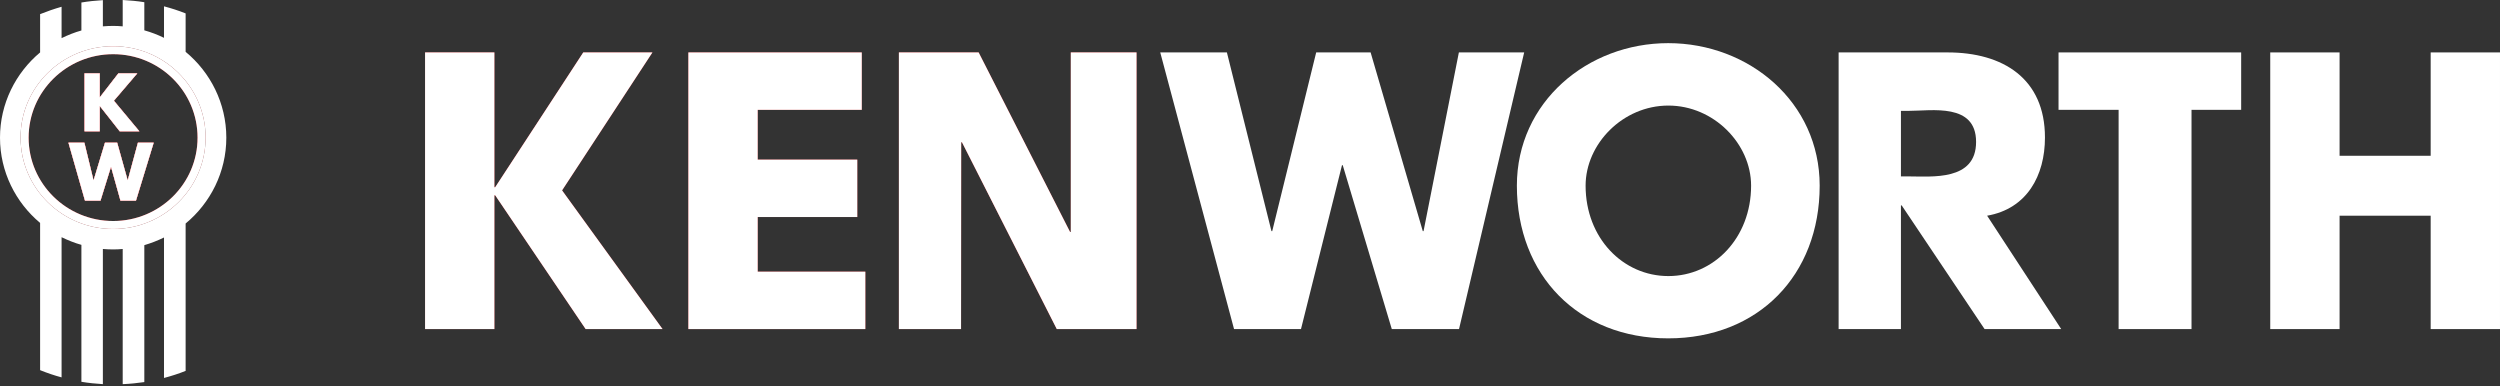
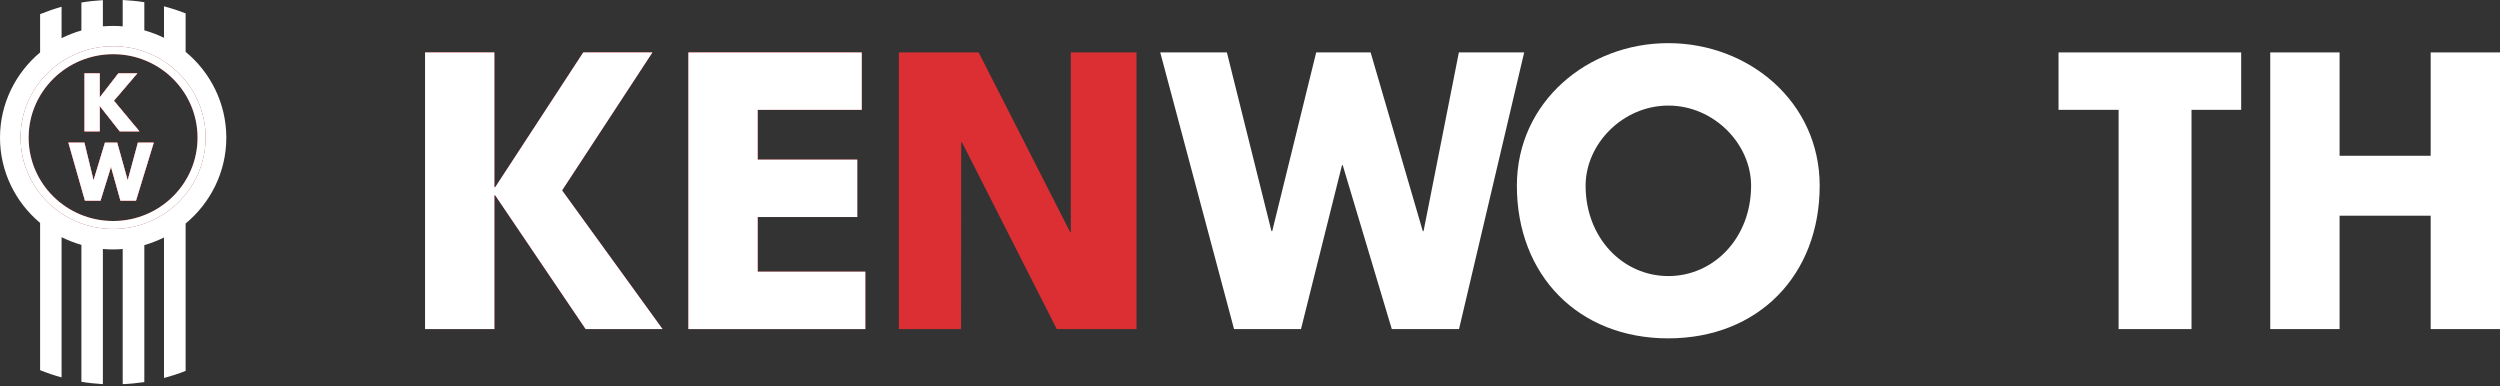
<svg xmlns="http://www.w3.org/2000/svg" width="369" height="57" viewBox="0 0 369 57" fill="none">
  <rect x="0" y="0" width="369" height="57" fill="#333333" stroke="none" />
  <g clip-path="url(#clip0_161_862)">
    <path d="M14.722 19.385H12.477V10.823H14.722V14.343H14.744L17.473 10.823H20.268L16.813 14.865L20.576 19.385H17.671L14.744 15.669H14.722V19.385Z" fill="#DC2F34" />
    <path d="M20.355 21.059H22.688L20.069 29.621H17.781L16.394 24.666H16.372L14.832 29.621H12.543L10.101 21.059H12.455L13.798 26.579H13.82L15.492 21.059H17.297L18.837 26.579H18.859L20.355 21.059Z" fill="#DC2F34" />
    <path d="M82.963 28.1L97.795 48.572H86.44L73.082 28.817H72.972V48.572H62.739V7.737H72.972V27.644H73.082L86.088 7.737H96.299L82.963 28.1Z" fill="#DC2F34" />
    <path d="M111.835 40.096H127.724V48.572H101.603V7.737H127.196V16.212H111.835V23.558H126.536V32.034H111.835V40.096Z" fill="#DC2F34" />
    <path d="M158.049 7.737H167.754V48.572H155.98L141.984 20.994H141.874L141.852 48.572H132.676V7.737H144.449L157.939 34.229H158.049V7.737Z" fill="#DC2F34" />
    <path d="M14.722 19.385H12.477V10.823H14.722V14.343H14.744L17.473 10.823H20.268L16.813 14.865L20.576 19.385H17.671L14.744 15.669H14.722V19.385Z" fill="white" />
    <path d="M20.355 21.059H22.688L20.069 29.621H17.781L16.394 24.666H16.372L14.832 29.621H12.543L10.101 21.059H12.455L13.798 26.579H13.82L15.492 21.059H17.297L18.837 26.579H18.859L20.355 21.059Z" fill="white" />
    <path d="M82.963 28.1L96.299 7.737H86.088L73.082 27.644H72.972V7.737H62.739V48.572H72.972V28.817H73.082L86.44 48.572H97.795L82.963 28.1Z" fill="white" />
    <path d="M111.835 40.096V32.034H126.536V23.558H111.835V16.212H127.196V7.737H101.603V48.572H127.724V40.096H111.835Z" fill="white" />
-     <path d="M158.048 7.737V34.229H157.938L144.448 7.737H132.675V48.572H141.851L141.873 20.994H141.983L155.979 48.572H167.753V7.737H158.048Z" fill="white" />
    <path d="M215.33 7.737L210.115 34.12H210.005L202.303 7.737H194.27L187.779 34.12H187.669L181.089 7.737H171.252L182.145 48.572H192.026L198.078 24.384H198.188L205.428 48.572H215.352L224.969 7.737H215.33Z" fill="white" />
    <path d="M246.227 6.368C234.344 6.368 223.891 15.039 223.891 27.405C223.891 40.618 232.957 49.941 246.227 49.941C259.519 49.941 268.585 40.618 268.585 27.405C268.585 15.039 258.132 6.368 246.227 6.368ZM246.249 40.748C239.537 40.748 234.035 35.12 234.035 27.405C234.035 21.233 239.537 15.582 246.249 15.582C252.961 15.582 258.462 21.233 258.462 27.405C258.462 35.12 252.961 40.748 246.249 40.748Z" fill="white" />
-     <path d="M293.298 31.838C299.174 30.817 301.836 25.927 301.836 20.298C301.836 11.584 295.631 7.737 287.466 7.737H271.38V48.572H280.578V30.317H280.689L292.924 48.572H304.235L293.298 31.838ZM281.635 26.036H280.578V16.365H281.635C285.134 16.365 291.67 15.148 291.67 20.95C291.67 26.753 285.134 26.036 281.635 26.036Z" fill="white" />
    <path d="M303.839 7.737V16.212H312.707V48.572H323.468V16.212H330.796V7.737H303.839Z" fill="white" />
    <path d="M358.767 7.737V22.993H345.321V7.737H335.088V48.572H345.321V31.838H358.767V48.572H368.999V7.737H358.767Z" fill="white" />
    <path d="M14.722 19.385H12.477V10.823H14.722V14.343H14.744L17.473 10.823H20.268L16.813 14.865L20.576 19.385H17.671L14.744 15.669H14.722V19.385Z" fill="#DC2F34" />
    <path d="M20.355 21.059H22.688L20.069 29.621H17.781L16.394 24.666H16.372L14.832 29.621H12.543L10.101 21.059H12.455L13.798 26.579H13.82L15.492 21.059H17.297L18.837 26.579H18.859L20.355 21.059Z" fill="#DC2F34" />
    <path d="M16.703 6.824C9.155 6.824 3.037 12.866 3.037 20.298C3.037 27.753 9.155 33.794 16.703 33.794C24.229 33.794 30.347 27.753 30.347 20.298C30.347 12.866 24.229 6.824 16.703 6.824ZM16.703 32.621C9.815 32.621 4.225 27.101 4.225 20.32C4.225 13.518 9.815 7.998 16.703 7.998C23.591 7.998 29.159 13.518 29.159 20.32C29.159 27.101 23.591 32.621 16.703 32.621Z" fill="#DC2F34" />
    <path d="M16.703 33.794C9.155 33.794 3.037 27.752 3.037 20.298C3.037 12.866 9.155 6.824 16.703 6.824C24.229 6.824 30.347 12.866 30.347 20.298C30.347 27.752 24.229 33.794 16.703 33.794ZM27.398 7.65V1.978C26.363 1.565 25.285 1.217 24.207 0.934V5.585C23.283 5.129 22.314 4.759 21.302 4.477V0.326C20.246 0.152 19.189 0.065 18.111 0V3.89C17.649 3.847 17.187 3.825 16.703 3.825C16.197 3.825 15.69 3.847 15.184 3.89V0.022C14.128 0.087 13.05 0.196 12.015 0.369V4.499C11.003 4.781 10.035 5.172 9.089 5.629V1C8.01 1.304 6.954 1.673 5.92 2.086V7.737C2.311 10.758 0 15.278 0 20.32C0 25.362 2.311 29.882 5.92 32.903V54.635C6.954 55.048 8.01 55.418 9.089 55.7V35.011C10.035 35.467 11.003 35.859 12.015 36.141V56.352C13.05 56.526 14.128 56.635 15.184 56.7V36.75C15.69 36.793 16.197 36.815 16.703 36.815C17.187 36.815 17.649 36.793 18.111 36.75V56.7C19.189 56.657 20.246 56.548 21.302 56.396V36.185C22.314 35.88 23.283 35.511 24.207 35.054V55.787C25.285 55.505 26.363 55.157 27.398 54.744V32.99C31.051 29.969 33.405 25.405 33.405 20.32C33.405 15.235 31.051 10.671 27.398 7.65Z" fill="white" />
    <path d="M14.722 19.385H12.477V10.823H14.722V14.343H14.744L17.473 10.823H20.268L16.813 14.865L20.576 19.385H17.671L14.744 15.669H14.722V19.385Z" fill="white" />
    <path d="M20.355 21.059H22.688L20.069 29.621H17.781L16.394 24.666H16.372L14.832 29.621H12.543L10.101 21.059H12.455L13.798 26.579H13.82L15.492 21.059H17.297L18.837 26.579H18.859L20.355 21.059Z" fill="white" />
    <path d="M16.703 6.824C9.155 6.824 3.037 12.866 3.037 20.298C3.037 27.753 9.155 33.794 16.703 33.794C24.229 33.794 30.347 27.753 30.347 20.298C30.347 12.866 24.229 6.824 16.703 6.824ZM16.703 32.621C9.815 32.621 4.225 27.101 4.225 20.32C4.225 13.518 9.815 7.998 16.703 7.998C23.591 7.998 29.159 13.518 29.159 20.32C29.159 27.101 23.591 32.621 16.703 32.621Z" fill="white" />
  </g>
  <defs>
    <clipPath id="clip0_161_862">
      <rect width="369" height="56.7" fill="white" />
    </clipPath>
  </defs>
</svg>